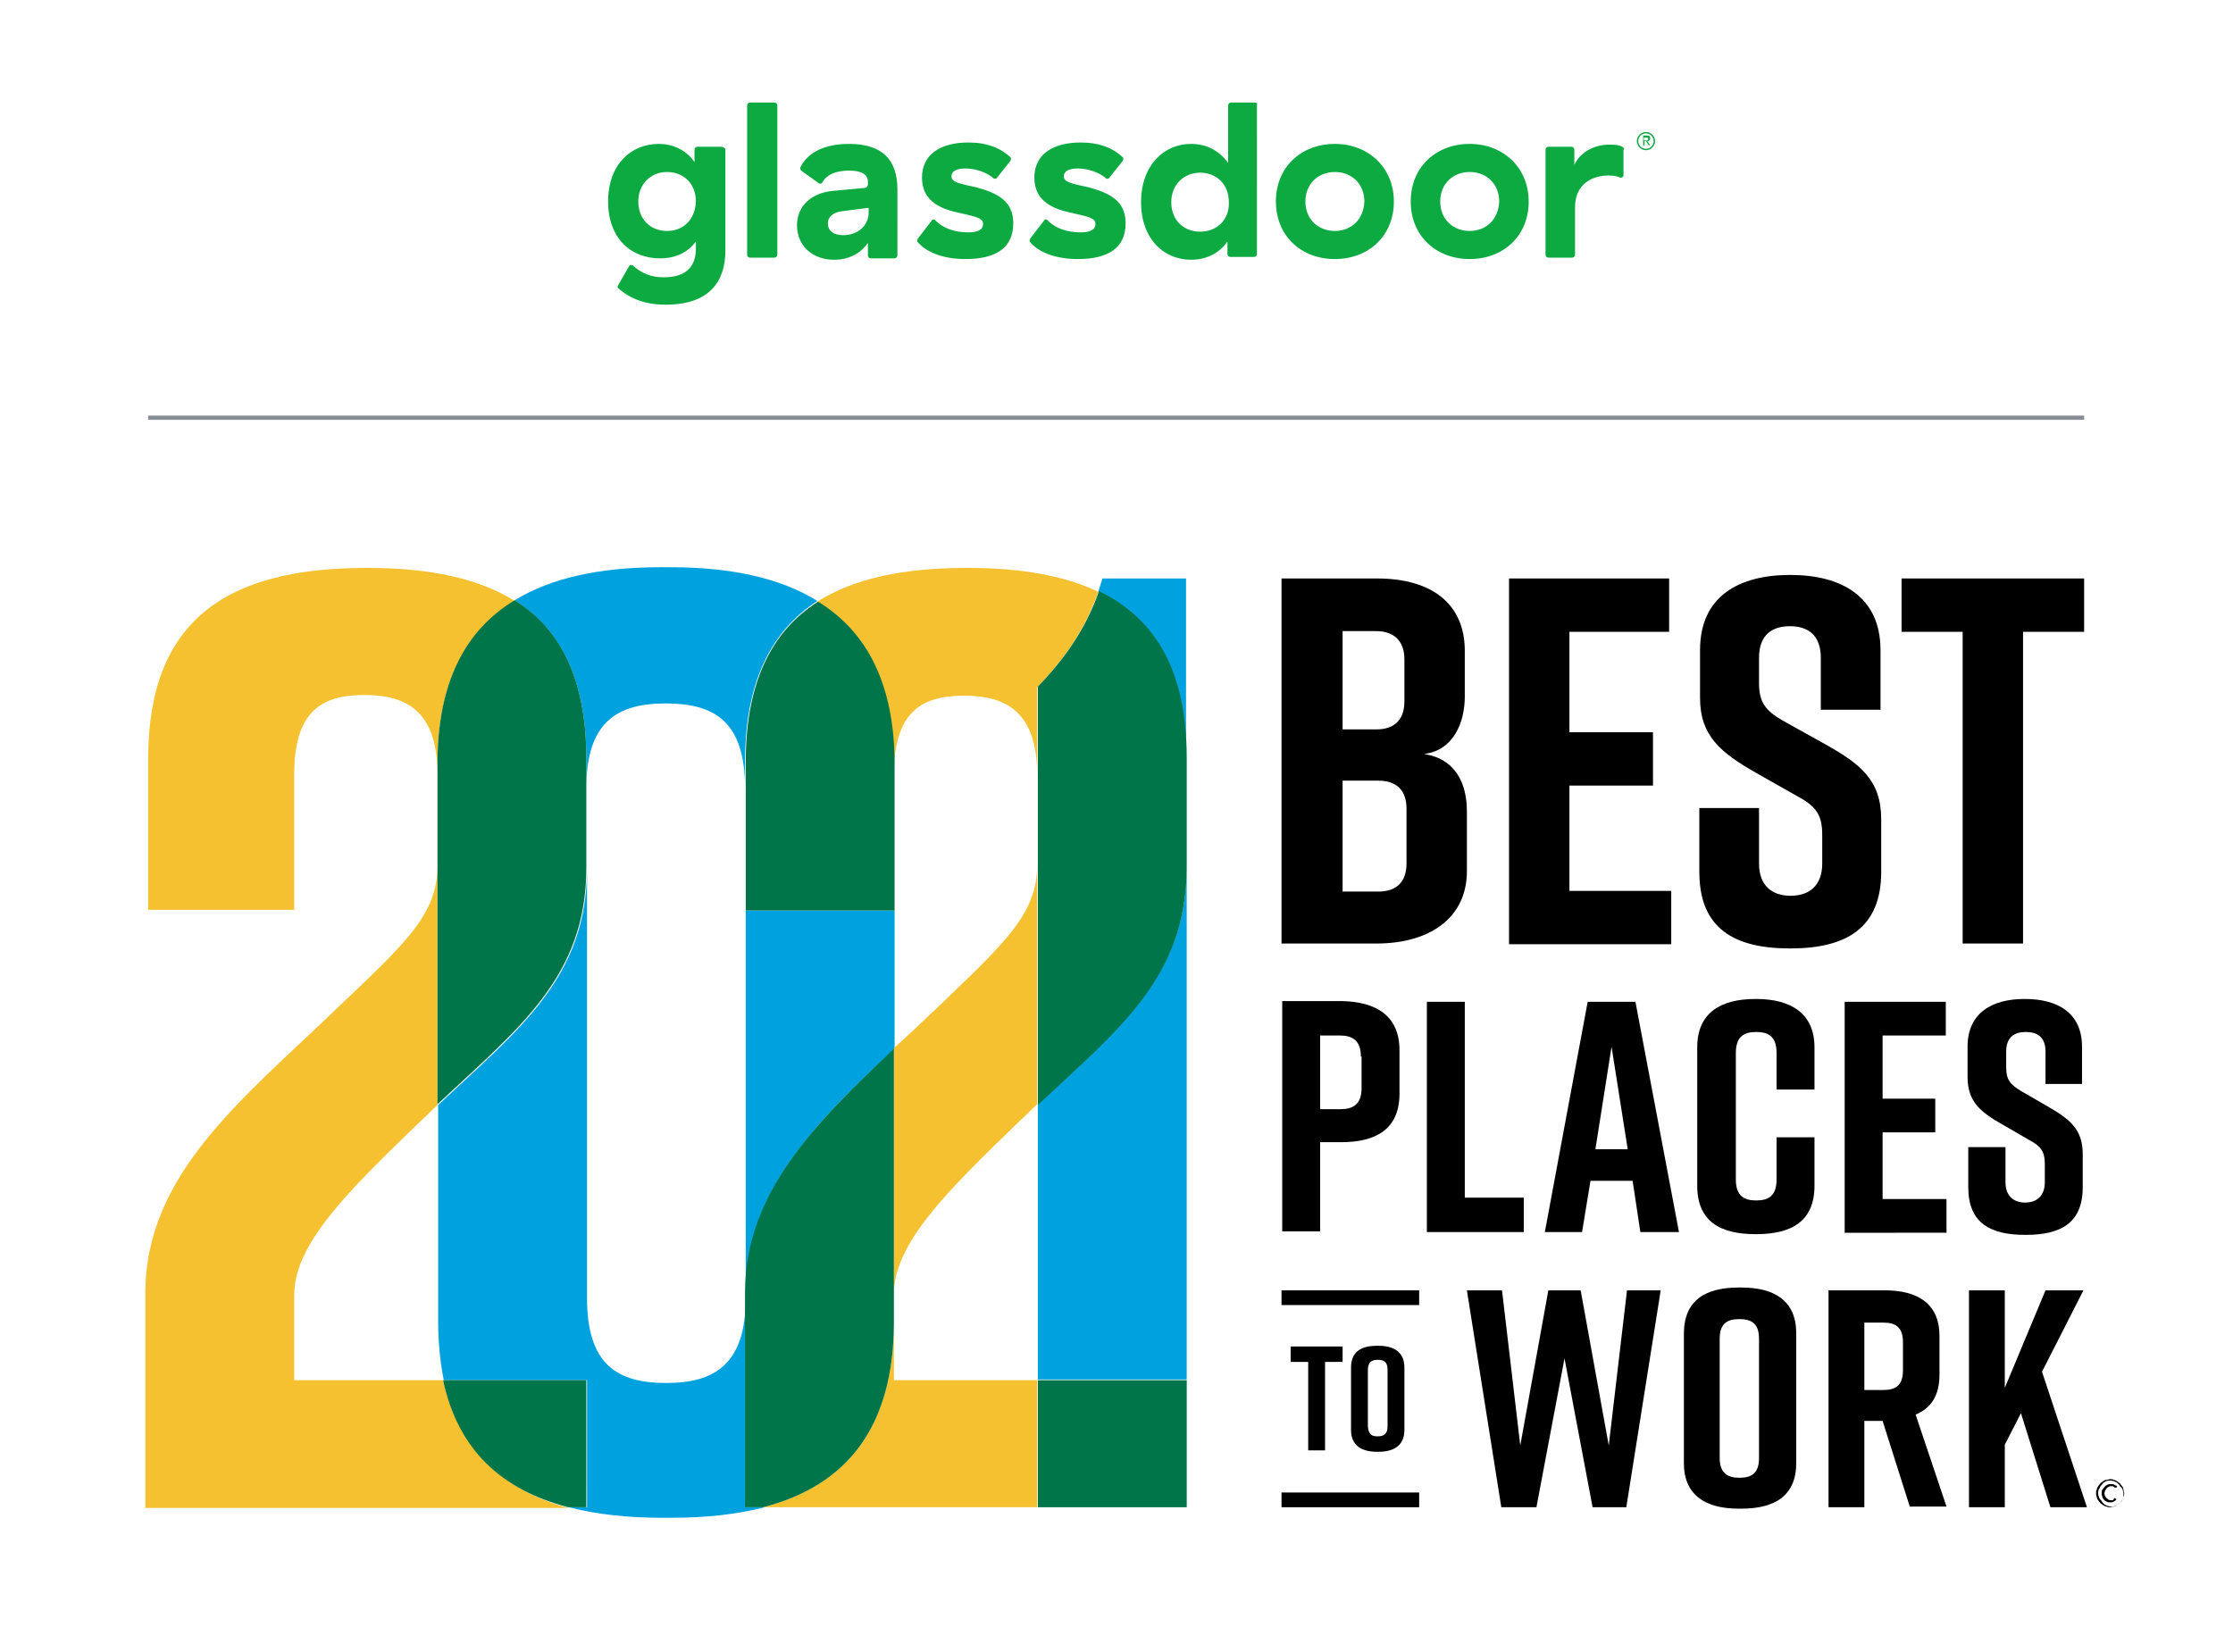
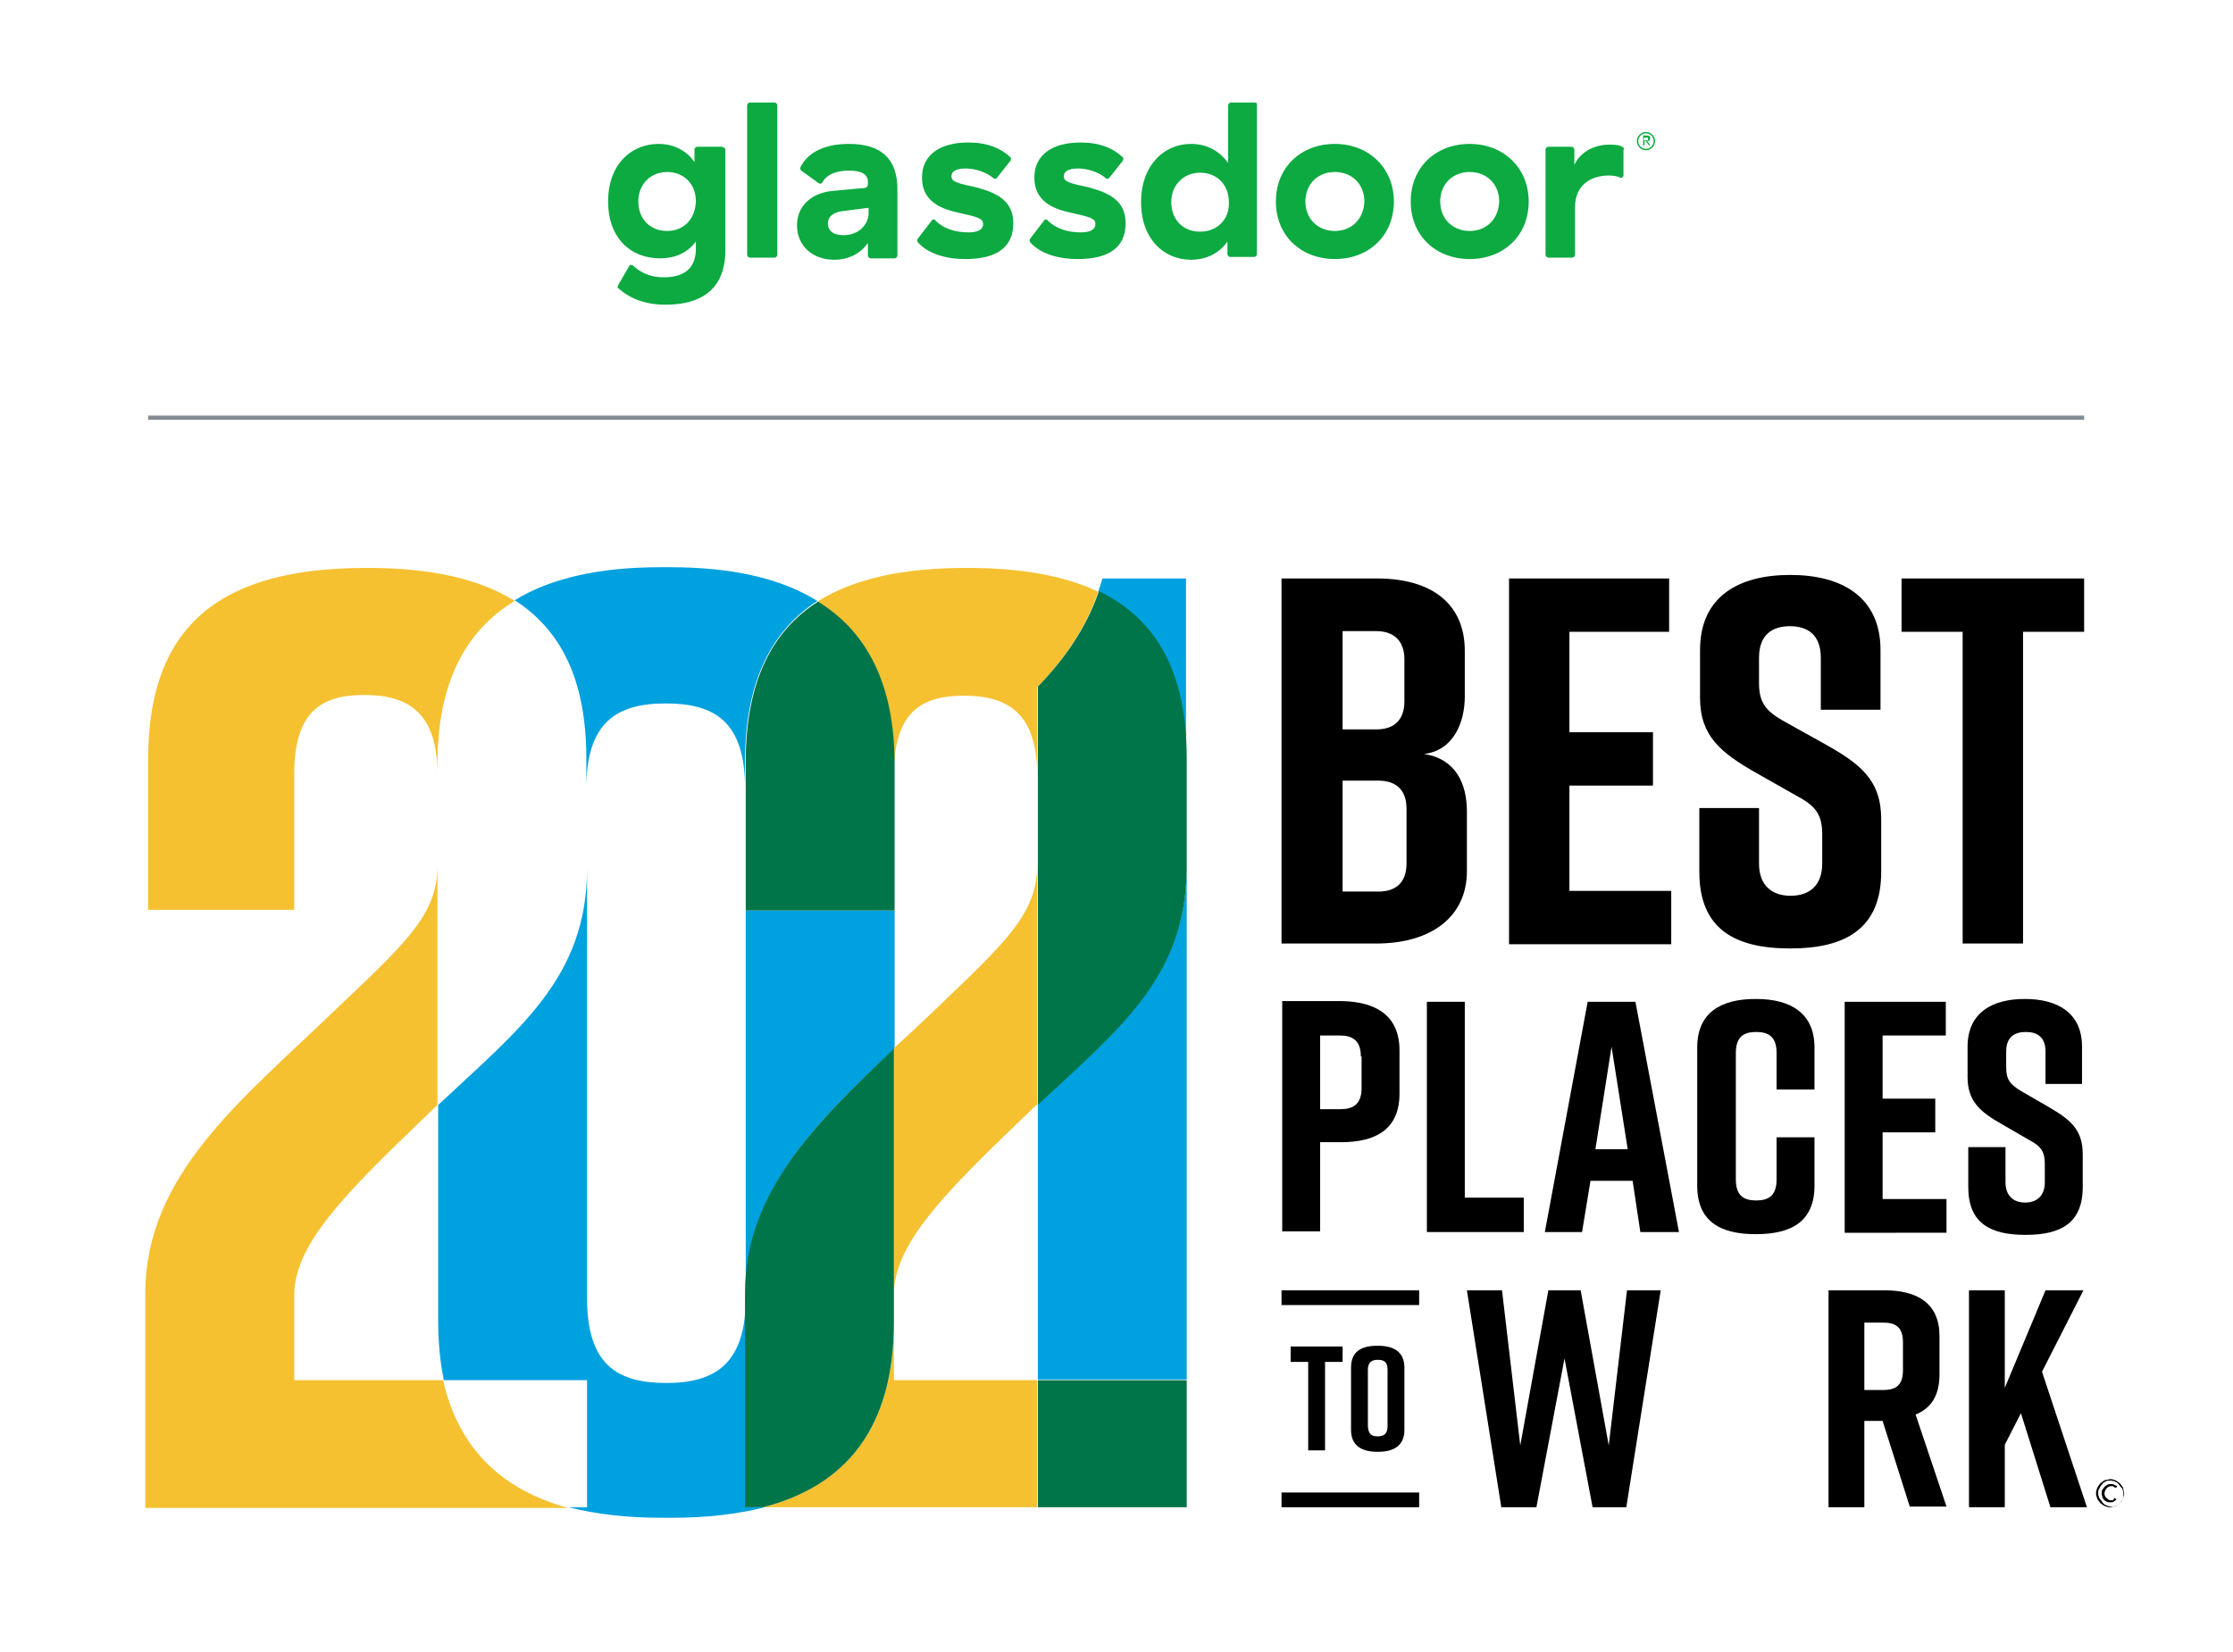
<svg xmlns="http://www.w3.org/2000/svg" version="1.1" id="Layer_1" x="0px" y="0px" viewBox="0 0 318 235.3" style="enable-background:new 0 0 318 235.3;" xml:space="preserve">
  <style type="text/css">
	.st0{fill:#00A1DF;}
	.st1{fill:#F5C131;}
	.st2{fill:#007549;}
	.st3{fill:none;stroke:#858C94;stroke-width:0.6;stroke-miterlimit:10;}
	.st4{fill:#0CAA41;}
</style>
  <g>
    <g>
      <path class="st0" d="M147.8,157.3v39.2h21.2v-72.9C168.9,139.2,159.2,146.5,147.8,157.3z" />
      <path class="st0" d="M168.9,108V82.4H157c-0.2,0.6-0.4,1.3-0.6,1.9C164.6,88.2,168.9,95.7,168.9,108z" />
    </g>
    <g>
      <path class="st0" d="M106.2,129.7v54.4c0-14.3,10-24.3,21.2-34.7v-19.7H106.2z" />
      <path class="st0" d="M83.5,108.1v4.2c0-9.4,4.3-12.1,11.3-12.1c7,0,11.3,2.6,11.3,12.1v2.9c0-2.8,0-5.5,0-7.1    c0.1-11,3.7-18.2,10.3-22.5c-5.3-3.3-12.4-4.8-20.9-4.8h-1.5c-8.5,0-15.5,1.5-20.7,4.7C80,89.8,83.5,97,83.5,108.1z" />
      <path class="st0" d="M106.2,184.9c0,9.4-4.4,12.1-11.3,12.1c-7,0-11.3-2.6-11.3-12.1v-61.2c0,15.6-9.7,22.9-21.2,33.7v30.9    c0,3,0.3,5.8,0.8,8.3h20.4v18.1h-2.6c3.9,1,8.3,1.5,13.2,1.5h1.5c4.9,0,9.3-0.5,13.2-1.5h-2.6V184.9z" />
    </g>
    <g>
      <path class="st1" d="M133.2,143.8c-2,1.9-3.9,3.7-5.9,5.5v35.1c0-7.2,7.2-14.4,18.1-24.9c0.8-0.7,1.5-1.5,2.3-2.2v-34.1    C147.7,130.2,143.2,134.2,133.2,143.8z" />
      <path class="st1" d="M127.3,196.6v-8.3c0,15.1-6.8,23.3-18.6,26.4h39v-18.1H127.3z" />
      <path class="st1" d="M127.3,108.9v1.5c0-9.1,4-11.3,10-11.3c6,0,10.4,2.3,10.4,11.3V97.9c3.6-3.7,6.8-8.1,8.7-13.6    c-4.8-2.3-11-3.4-18.5-3.4h-0.4c-8.8,0-15.9,1.5-21.1,4.8C123.5,90,127.3,97.5,127.3,108.9z" />
    </g>
    <g>
      <path class="st2" d="M147.8,110.4C147.8,110.4,147.8,110.4,147.8,110.4l0,12.9c0,0,0,0,0,0v34.1c11.5-10.8,21.1-18.1,21.2-33.7    V108c0-12.3-4.3-19.8-12.5-23.8c-1.9,5.5-5.1,9.9-8.7,13.6V110.4z" />
      <rect x="147.8" y="196.6" class="st2" width="21.2" height="18.1" />
    </g>
    <g>
      <path class="st2" d="M127.3,188.3v-3.8c0,0,0,0,0,0v-35.1c-11.1,10.5-21.2,20.4-21.2,34.7v0.8c0,0,0,0,0,0v29.8h2.6    C120.6,211.6,127.3,203.3,127.3,188.3z" />
      <path class="st2" d="M106.2,108.1c0,1.6,0,4.2,0,7.1v14.5h21.2l0-19.3c0,0,0,0,0,0v-1.5c0-11.4-3.9-18.9-10.9-23.2    C109.9,89.9,106.3,97.1,106.2,108.1z" />
    </g>
    <g>
      <path class="st1" d="M63.1,196.6H41.9v-12.1c0-7.2,7.2-14.4,18.1-24.9c0.8-0.7,1.5-1.5,2.3-2.2v-34.1c0,7-4.5,11-14.6,20.6    c-13.2,12.7-27,23.4-27,40.3v30.6h60.2C71.5,212.2,65.3,206.4,63.1,196.6z" />
      <path class="st1" d="M73.3,85.6c-5.1-3.2-12.1-4.7-20.8-4.7h-0.4c-20,0-31,7.6-31,27.2v21.5h20.8v-19.3c0-9.1,4-11.3,10-11.3    s10.4,2.3,10.4,11.3v-1.5C62.3,97.4,66.2,89.9,73.3,85.6z" />
    </g>
    <g>
-       <path class="st2" d="M83.5,196.6H63.1c2.1,9.9,8.3,15.6,17.8,18.1h2.6V196.6z" />
-       <path class="st2" d="M83.5,123.6v-11.3v-4.2c0-11.1-3.5-18.4-10.2-22.6c-7.1,4.3-11,11.8-11,23.3v1.5v12.9v34.1    C73.8,146.5,83.5,139.2,83.5,123.6z" />
-     </g>
+       </g>
  </g>
  <g>
    <g>
      <path d="M202.8,107.4c4.5,0.7,6.1,4.2,6.1,8.2v8.5c0,6.5-5.1,10.3-12.9,10.3h-13.5v-52h13.6c7.9,0,12.5,3.7,12.5,10.3v6.5    C208.6,102.9,207,106.9,202.8,107.4z M191.2,103.9h4.8c2.5,0,4-1.3,4-4v-6c0-2.7-1.6-4-4-4h-4.8V103.9z M196.3,111.2h-5.1V127h5.1    c2.5,0,4-1.3,4-4v-7.8C200.3,112.4,198.7,111.2,196.3,111.2z" />
      <path d="M214.9,134.4v-52h22.8V90h-14.2v14.3h11.9v7.6h-11.9v15H238v7.6H214.9z" />
      <path d="M259.3,101v-7.3c0-3.3-1.9-4.5-4.4-4.5c-2.5,0-4.4,1.2-4.4,4.5v3.6c0,2.7,0.9,3.9,3.3,5.3l6.1,3.4c5,2.8,8,5.1,8,10.7v7.5    c0,8-5,10.9-12.9,10.9h-0.1c-7.9,0-12.9-2.8-12.9-10.9v-9.1h8.5v7.9c0,3.2,1.9,4.6,4.5,4.6c2.6,0,4.5-1.4,4.5-4.6v-4.1    c0-2.7-0.8-4-3.4-5.4l-6-3.4c-5.1-2.9-8-5.3-8-10.7v-6.8c0-7.7,5.6-10.7,12.8-10.7h0.1c7.1,0,12.8,3,12.8,10.7v8.5H259.3z" />
      <path d="M296.8,90h-8.7v44.4h-8.6V90h-8.7v-7.6h26V90z" />
    </g>
    <g>
      <path d="M199.3,149.6v6.2c0,5-3.3,6.9-8.3,6.9h-3v12.7h-5.4v-32.8h8.5C196,142.7,199.3,144.7,199.3,149.6z M193.8,150.5    c0-2.3-1.2-3-3-3H188V158h2.9c1.8,0,3-0.7,3-3V150.5z" />
      <path d="M217,175.5h-13.8v-32.8h5.4v27.9h8.4V175.5z" />
      <path d="M232.5,168.2h-6l-1.2,7.3h-5.3l6.1-32.8h6.8l6.2,32.8h-5.5L232.5,168.2z M231.8,163.7l-2.3-14.6l-2.3,14.6H231.8z" />
      <path d="M258.4,168.9c0,5.1-3.3,6.9-8.3,6.9H250c-5,0-8.3-1.8-8.3-6.9v-19.7c0-4.9,3.3-6.9,8.3-6.9h0.1c5,0,8.3,2.1,8.3,6.9v6    h-5.4v-5.2c0-2.3-1.1-3-2.9-3s-2.9,0.7-2.9,3v18c0,2.3,1.1,3,2.9,3s2.9-0.7,2.9-3v-6h5.4V168.9z" />
      <path d="M262.7,175.5v-32.8h14.4v4.8h-9v9h7.5v4.8h-7.5v9.5h9.1v4.8H262.7z" />
      <path d="M291.3,154.4v-4.6c0-2.1-1.2-2.8-2.8-2.8c-1.6,0-2.8,0.7-2.8,2.8v2.3c0,1.7,0.6,2.4,2.1,3.3l3.8,2.2c3.1,1.8,5,3.2,5,6.8    v4.7c0,5.1-3.1,6.8-8.1,6.8h-0.1c-5,0-8.1-1.7-8.1-6.8v-5.7h5.3v5c0,2,1.2,2.9,2.8,2.9c1.6,0,2.8-0.9,2.8-2.9v-2.6    c0-1.7-0.5-2.5-2.2-3.4l-3.8-2.2c-3.2-1.8-5-3.3-5-6.8v-4.3c0-4.9,3.6-6.8,8.1-6.8h0.1c4.5,0,8.1,1.9,8.1,6.8v5.3H291.3z" />
    </g>
    <g>
      <g>
        <path d="M231.6,214.7h-4.8l-4-21.2l-4,21.2h-5l-4.9-30.9h5l2.6,22.1l4-22.1h4.6l4,22.1l2.6-22.1h4.8L231.6,214.7z" />
-         <path d="M247.6,183.4h0.4c4.7,0,7.8,1.9,7.8,6.5v18.5c0,4.7-3.1,6.5-7.8,6.5h-0.4c-4.7,0-7.8-1.9-7.8-6.5V190     C239.8,185.2,242.9,183.4,247.6,183.4z M247.7,210.5c1.7,0,2.8-0.6,2.8-2.8v-17c0-2.2-1.1-2.8-2.8-2.8c-1.7,0-2.8,0.6-2.8,2.8v17     C244.9,209.9,246.1,210.5,247.7,210.5z" />
        <path d="M272,214.7l-3.9-12.3h-2.6v12.3h-5.1v-30.9h8c4.7,0,7.8,1.9,7.8,6.5v5.5c0,3-1.2,4.8-3.4,5.7l4.4,13.1H272z M265.5,198     h2.7c1.7,0,2.8-0.6,2.8-2.8v-4c0-2.2-1.1-2.8-2.8-2.8h-2.7V198z" />
        <path d="M292,214.7l-4.2-13.4l-2.3,4.5v8.9h-5.1v-30.9h5.1v13.9l5.8-13.9h5.4l-5.9,11.6l6.4,19.3H292z" />
      </g>
      <g>
        <g>
          <path d="M191.2,194h-2.5v12.6h-2.4V194h-2.5v-2.2h7.4V194z" />
          <path d="M196.1,191.7h0.2c2.2,0,3.7,0.9,3.7,3.1v8.9c0,2.2-1.5,3.1-3.7,3.1h-0.2c-2.2,0-3.7-0.9-3.7-3.1v-8.9      C192.4,192.5,193.9,191.7,196.1,191.7z M196.2,204.6c0.8,0,1.4-0.3,1.4-1.4v-8.1c0-1.1-0.5-1.4-1.4-1.4c-0.8,0-1.4,0.3-1.4,1.4      v8.1C194.9,204.4,195.4,204.6,196.2,204.6z" />
        </g>
        <rect x="182.5" y="183.8" width="19.6" height="2.1" />
        <rect x="182.5" y="212.6" width="19.6" height="2.1" />
      </g>
    </g>
  </g>
  <g>
    <path d="M298.5,212.7c0-0.2,0-0.4,0.1-0.5c0-0.2,0.1-0.3,0.2-0.5c0.1-0.1,0.2-0.3,0.3-0.4c0.1-0.1,0.3-0.2,0.4-0.3   c0.1-0.1,0.3-0.2,0.5-0.2c0.2,0,0.3-0.1,0.5-0.1c0.2,0,0.4,0,0.5,0.1c0.2,0,0.3,0.1,0.5,0.2c0.1,0.1,0.3,0.2,0.4,0.3   c0.1,0.1,0.2,0.3,0.3,0.4c0.1,0.1,0.2,0.3,0.2,0.5c0,0.2,0.1,0.3,0.1,0.5c0,0.2,0,0.4-0.1,0.5c0,0.2-0.1,0.3-0.2,0.5   c-0.1,0.1-0.2,0.3-0.3,0.4c-0.1,0.1-0.3,0.2-0.4,0.3c-0.1,0.1-0.3,0.2-0.5,0.2c-0.2,0-0.3,0.1-0.5,0.1c-0.2,0-0.4,0-0.5-0.1   c-0.2,0-0.3-0.1-0.5-0.2c-0.1-0.1-0.3-0.2-0.4-0.3c-0.1-0.1-0.2-0.3-0.3-0.4c-0.1-0.1-0.2-0.3-0.2-0.5   C298.5,213.1,298.5,212.9,298.5,212.7z M298.8,212.7c0,0.2,0,0.3,0.1,0.5c0,0.1,0.1,0.3,0.2,0.4c0.1,0.1,0.2,0.2,0.3,0.4   c0.1,0.1,0.2,0.2,0.3,0.3c0.1,0.1,0.3,0.1,0.4,0.2c0.1,0,0.3,0.1,0.5,0.1c0.2,0,0.5,0,0.7-0.1c0.2-0.1,0.4-0.2,0.6-0.4   c0.2-0.2,0.3-0.3,0.4-0.6c0.1-0.2,0.1-0.4,0.1-0.7c0-0.2,0-0.3-0.1-0.5c0-0.2-0.1-0.3-0.2-0.4c-0.1-0.1-0.2-0.2-0.3-0.4   c-0.1-0.1-0.2-0.2-0.3-0.3s-0.3-0.1-0.4-0.2c-0.1,0-0.3-0.1-0.5-0.1c-0.2,0-0.5,0-0.7,0.1c-0.2,0.1-0.4,0.2-0.5,0.4   c-0.2,0.2-0.3,0.3-0.4,0.6C298.8,212.2,298.8,212.5,298.8,212.7z M301.1,213.4C301.2,213.4,301.2,213.4,301.1,213.4   C301.2,213.4,301.2,213.4,301.1,213.4c0.1,0,0.1,0,0.1,0s0,0,0,0l0.2,0.2c-0.1,0.1-0.2,0.2-0.4,0.3c-0.2,0.1-0.3,0.1-0.5,0.1   c-0.2,0-0.3,0-0.5-0.1c-0.1-0.1-0.3-0.1-0.4-0.3c-0.1-0.1-0.2-0.2-0.2-0.4c-0.1-0.2-0.1-0.3-0.1-0.5c0-0.2,0-0.4,0.1-0.5   s0.2-0.3,0.3-0.4c0.1-0.1,0.2-0.2,0.4-0.3c0.2-0.1,0.3-0.1,0.5-0.1c0.2,0,0.4,0,0.5,0.1c0.1,0.1,0.3,0.1,0.4,0.2l-0.1,0.2   c0,0,0,0,0,0c0,0,0,0-0.1,0c0,0-0.1,0-0.1,0c0,0-0.1,0-0.1-0.1c0,0-0.1,0-0.2-0.1c-0.1,0-0.2,0-0.3,0c-0.1,0-0.2,0-0.3,0.1   c-0.1,0-0.2,0.1-0.3,0.2c-0.1,0.1-0.1,0.2-0.2,0.3c0,0.1-0.1,0.2-0.1,0.4c0,0.1,0,0.3,0.1,0.4c0,0.1,0.1,0.2,0.2,0.3   c0.1,0.1,0.2,0.1,0.2,0.2c0.1,0,0.2,0.1,0.3,0.1c0.1,0,0.2,0,0.2,0c0.1,0,0.1,0,0.2,0c0,0,0.1,0,0.1-0.1S301.1,213.4,301.1,213.4z" />
  </g>
  <line class="st3" x1="21.1" y1="59.5" x2="296.8" y2="59.5" />
  <g>
    <g>
      <path id="wordmark_13_" class="st4" d="M102.7,20.9h-3.4c-0.2,0-0.4,0.2-0.4,0.4v1.8c-0.9-1.4-2.7-2.6-5.1-2.6    c-3.9,0-7.2,2.9-7.2,8.2c0,5.2,3.2,8.1,7.4,8.1c2.3,0,4-0.9,5.1-2.4v1c0,2.3-1.1,4.1-4.6,4.1c-1.8,0-3.2-0.6-4.4-1.7    c-0.2-0.1-0.4-0.1-0.5,0.1l-1.5,2.6c-0.2,0.3-0.2,0.5,0,0.6c1.6,1.4,3.7,2.3,6.7,2.3c6.6,0,8.5-3.7,8.5-7.7V21.2    C103.1,21,102.9,20.9,102.7,20.9z M95,32.9c-2.4,0-4.1-1.7-4.1-4.2s1.8-4.2,4.1-4.2s4.1,1.6,4.1,4.2C99,31.3,97.3,32.9,95,32.9z     M110.7,15v21.3c0,0.2-0.2,0.4-0.4,0.4h-3.5c-0.2,0-0.4-0.2-0.4-0.4V15c0-0.2,0.2-0.4,0.4-0.4h3.5C110.5,14.6,110.7,14.8,110.7,15    z M120.9,20.5c-3.3,0-5.8,1.1-6.9,3.3c-0.1,0.2,0,0.4,0.1,0.5l2.5,1.8c0.2,0.1,0.4,0.1,0.5-0.1c0.7-1.3,2.3-1.7,3.8-1.7    c1.9,0,2.7,0.6,2.7,1.6v0.3c0,0.4-0.2,0.6-0.8,0.6l-4.3,0.4c-2.9,0.3-5,2.1-5,4.9c0,2.9,2.2,4.9,5.3,4.9c2.4,0,4-1.2,4.8-2.4v1.8    c0,0.2,0.2,0.4,0.4,0.4h3.4c0.2,0,0.4-0.2,0.4-0.4V27C127.8,22.6,125.5,20.5,120.9,20.5z M123.7,30.3c0,1.7-1.4,3.2-3.6,3.2    c-1.4,0-2.2-0.6-2.2-1.7c0-0.9,0.7-1.5,1.9-1.7l3.9-0.5L123.7,30.3z M144.3,31.8c0,3.6-2.6,5.1-6.8,5.1c-2.9,0-5.4-0.8-6.8-2.4    c-0.1-0.1-0.1-0.3,0-0.5l2-2.6c0.1-0.2,0.4-0.2,0.5,0c1.1,1.1,2.7,1.7,4.7,1.7c1.2,0,2.1-0.3,2.1-1.2c0-0.8-0.8-1-3.5-1.6    c-2.3-0.5-5.2-1.5-5.2-5c0-3.2,2.5-5,6.6-5c2.7,0,4.6,0.8,6,2.1c0.1,0.1,0.1,0.3,0,0.5l-1.9,2.4c-0.1,0.2-0.4,0.2-0.5,0.1    c-0.9-0.8-2.5-1.4-4-1.4c-1.3,0-2,0.4-2,1.1c0,0.8,0.8,1,3.6,1.6C142,27.5,144.3,28.6,144.3,31.8z M160.3,31.8    c0,3.6-2.6,5.1-6.8,5.1c-2.9,0-5.4-0.8-6.8-2.4c-0.1-0.1-0.1-0.3,0-0.5l2-2.6c0.1-0.2,0.4-0.2,0.5,0c1.1,1.1,2.7,1.7,4.7,1.7    c1.2,0,2.1-0.3,2.1-1.2c0-0.8-0.8-1-3.5-1.6c-2.3-0.5-5.2-1.5-5.2-5c0-3.2,2.5-5,6.6-5c2.7,0,4.6,0.8,6,2.1c0.1,0.1,0.1,0.3,0,0.5    l-1.9,2.4c-0.1,0.2-0.4,0.2-0.5,0.1c-0.9-0.8-2.5-1.4-4-1.4c-1.3,0-2,0.4-2,1.1c0,0.8,0.8,1,3.6,1.6    C158,27.5,160.3,28.6,160.3,31.8z M178.7,14.6h-3.4c-0.2,0-0.4,0.2-0.4,0.4v8.2c-1.1-1.5-2.8-2.7-5.3-2.7c-3.8,0-7.1,3-7.1,8.3    s3.3,8.2,7.1,8.2c2.3,0,4.1-1,5.2-2.6v1.8c0,0.2,0.2,0.4,0.4,0.4h3.4c0.2,0,0.4-0.2,0.4-0.4V14.9    C179.1,14.8,178.9,14.6,178.7,14.6z M170.9,33c-2.4,0-4.1-1.7-4.1-4.2s1.8-4.2,4.1-4.2c2.3,0,4.1,1.6,4.1,4.2    C175.1,31.3,173.3,33,170.9,33z M190.1,20.5c-4.8,0-8.4,3.3-8.4,8.2c0,4.9,3.6,8.2,8.4,8.2c4.8,0,8.4-3.3,8.4-8.2    C198.5,23.9,194.9,20.5,190.1,20.5z M190.1,32.9c-2.4,0-4.2-1.7-4.2-4.2s1.8-4.2,4.2-4.2c2.4,0,4.2,1.7,4.2,4.2    C194.2,31.3,192.4,32.9,190.1,32.9z M209.3,20.5c-4.8,0-8.4,3.3-8.4,8.2c0,4.9,3.6,8.2,8.4,8.2c4.8,0,8.4-3.3,8.4-8.2    C217.7,23.9,214.1,20.5,209.3,20.5z M209.3,32.9c-2.4,0-4.2-1.7-4.2-4.2s1.8-4.2,4.2-4.2c2.4,0,4.2,1.7,4.2,4.2    C213.4,31.3,211.6,32.9,209.3,32.9z M231.3,21.3c0-0.2-0.1-0.3-0.3-0.4c-0.3-0.2-0.8-0.3-1.8-0.3c-2.2,0-4.2,1.1-5,2.9v-2.2    c0-0.2-0.2-0.4-0.4-0.4h-3.3c-0.2,0-0.4,0.2-0.4,0.4v15c0,0.2,0.2,0.4,0.4,0.4h3.4c0.2,0,0.4-0.2,0.4-0.4v-6.8    c0-3,2.1-4.5,4.8-4.5c0.6,0,1.3,0.1,1.6,0.3c0.2,0.1,0.5-0.1,0.5-0.3V21.3z" />
    </g>
    <g id="r_2_">
      <g>
        <path class="st4" d="M234.5,19.3c0.2,0,0.3,0,0.4,0.1c0.1,0.1,0.1,0.2,0.1,0.3c0,0.1,0,0.2-0.1,0.3c-0.1,0.1-0.2,0.1-0.3,0.1     l0.4,0.6h-0.2l-0.4-0.6h-0.2v0.6H234v-1.4L234.5,19.3L234.5,19.3z M234.4,20c0.1,0,0.1,0,0.1,0c0,0,0.1,0,0.1,0     c0,0,0.1,0,0.1-0.1c0,0,0-0.1,0-0.1c0,0,0-0.1,0-0.1c0,0,0-0.1-0.1-0.1s-0.1,0-0.1,0c0,0-0.1,0-0.1,0h-0.3V20L234.4,20z" />
        <path class="st4" d="M234.4,19c0.6,0,1.1,0.5,1.1,1.1s-0.5,1.1-1.1,1.1c-0.6,0-1.1-0.5-1.1-1.1S233.8,19,234.4,19 M234.4,18.8     c-0.7,0-1.3,0.6-1.3,1.3s0.6,1.3,1.3,1.3c0.7,0,1.3-0.6,1.3-1.3C235.7,19.4,235.1,18.8,234.4,18.8L234.4,18.8z" />
      </g>
    </g>
  </g>
</svg>